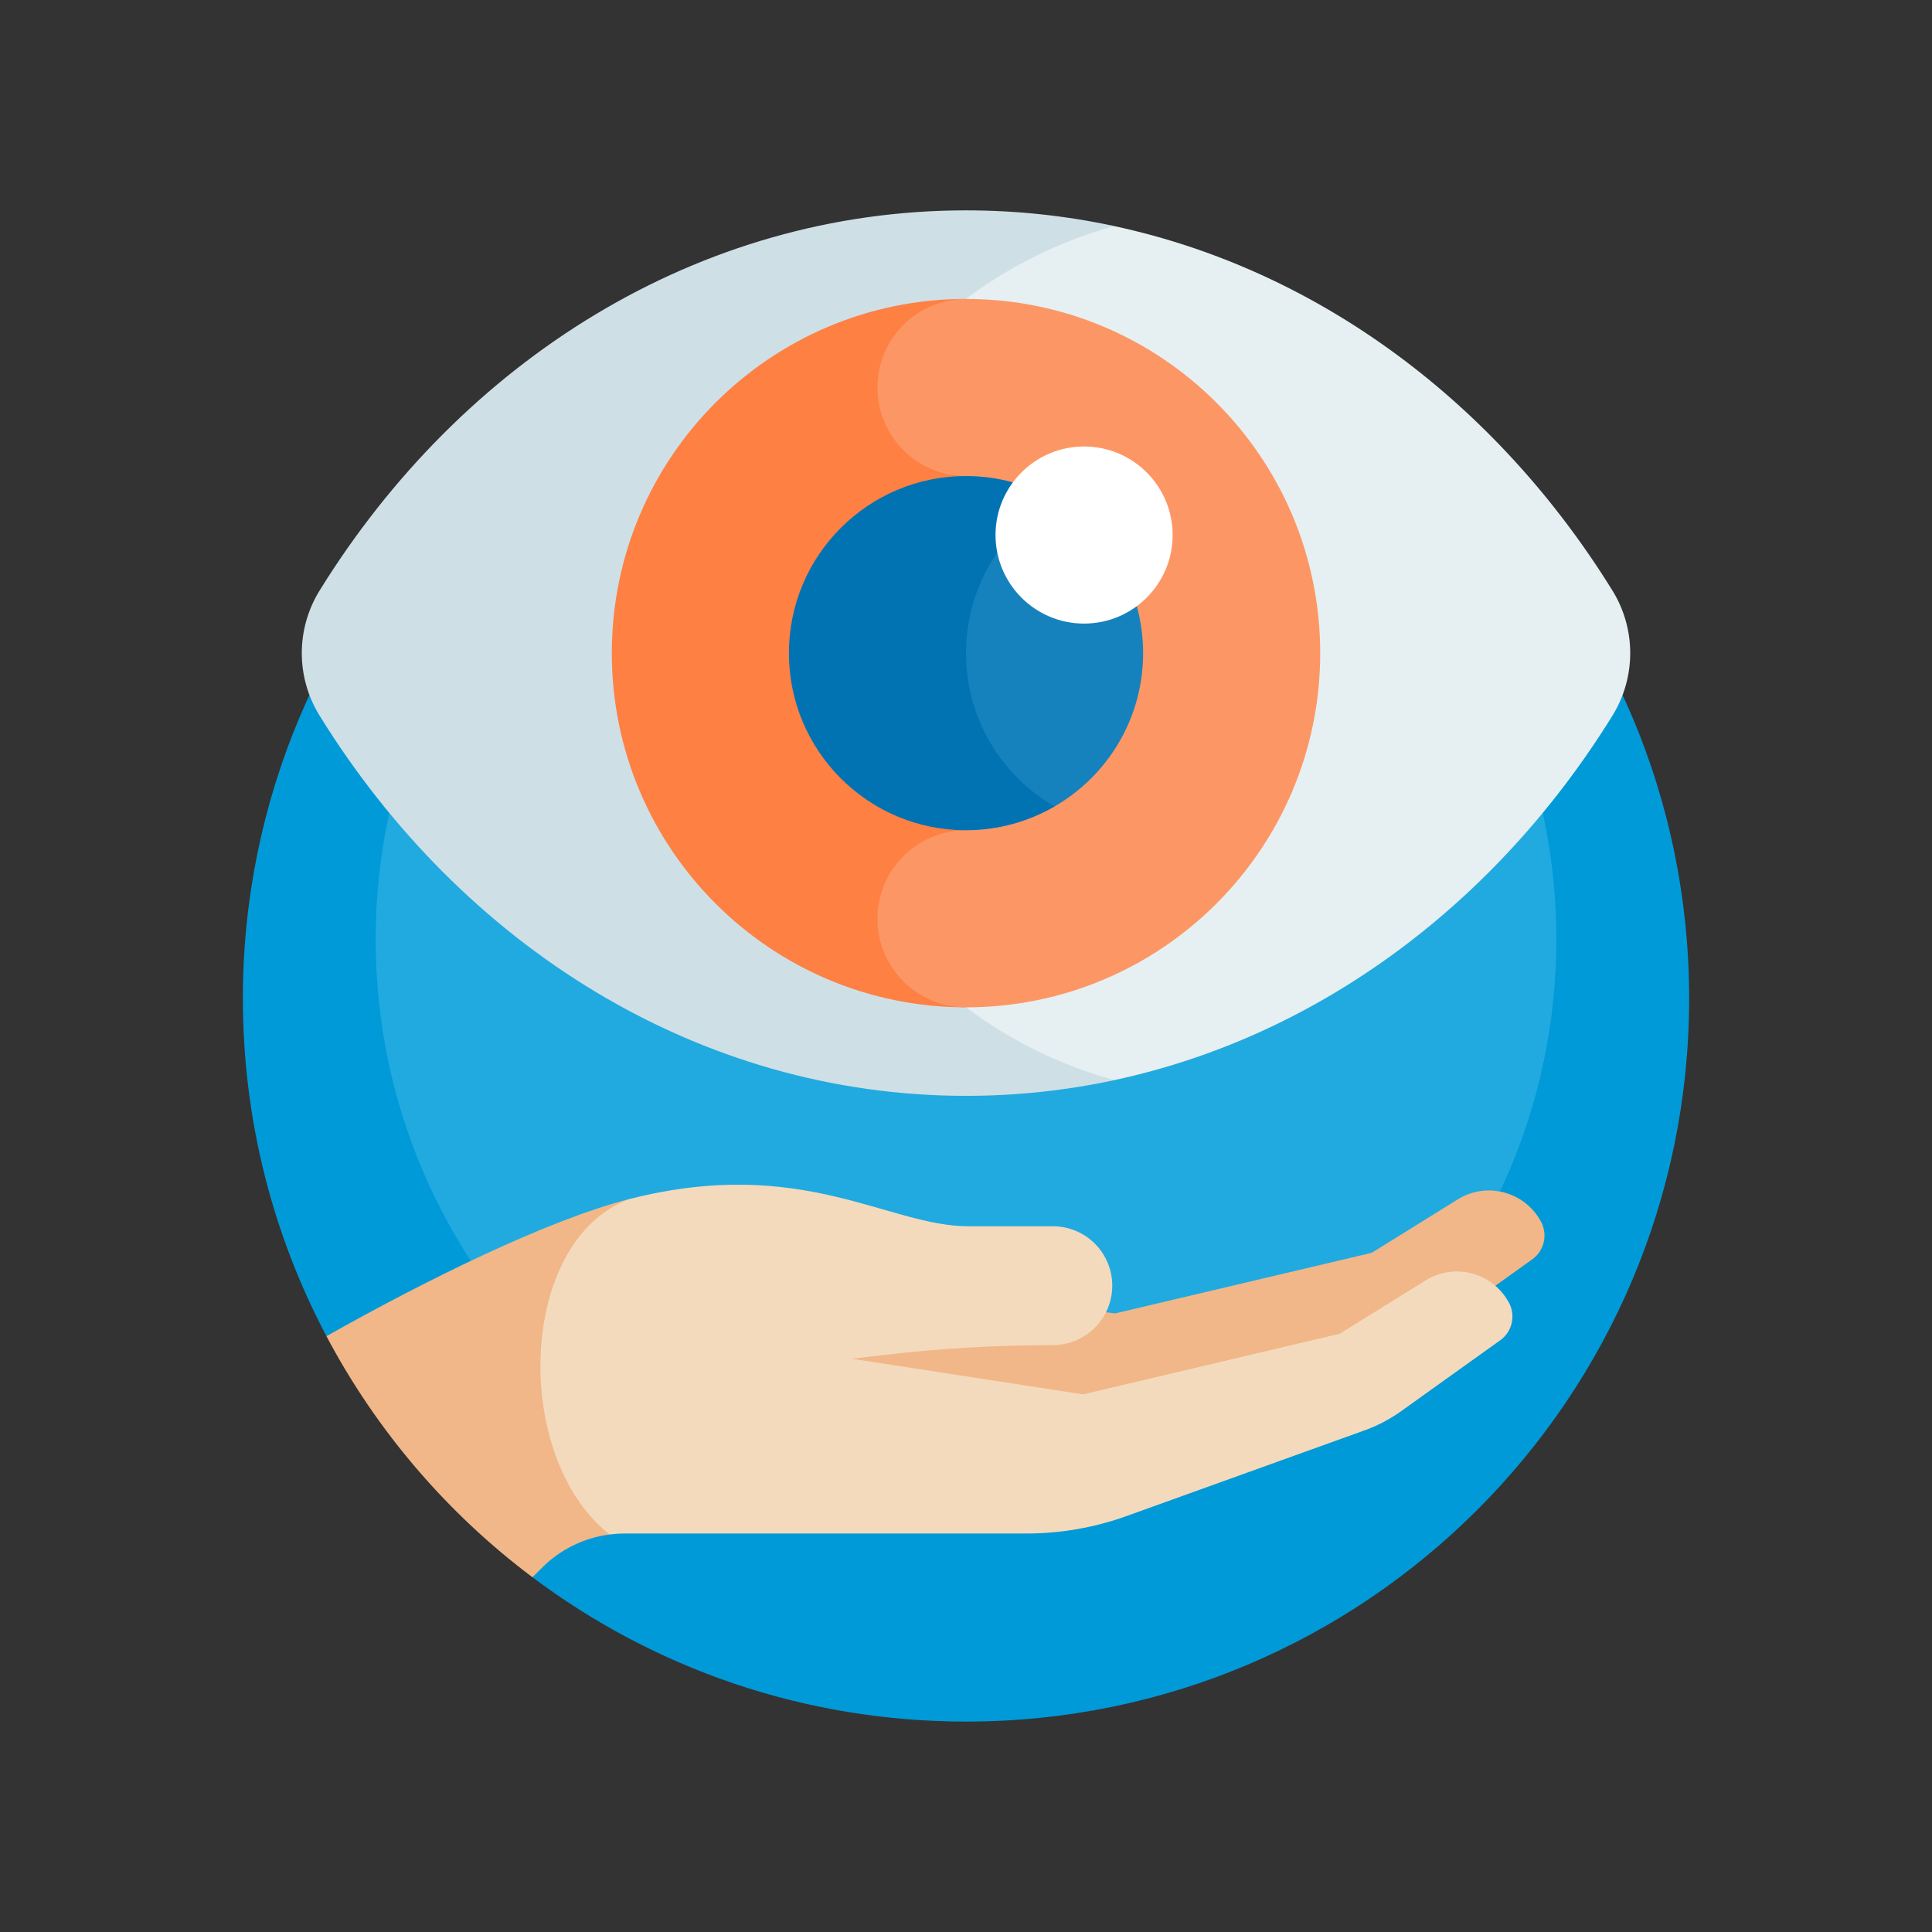
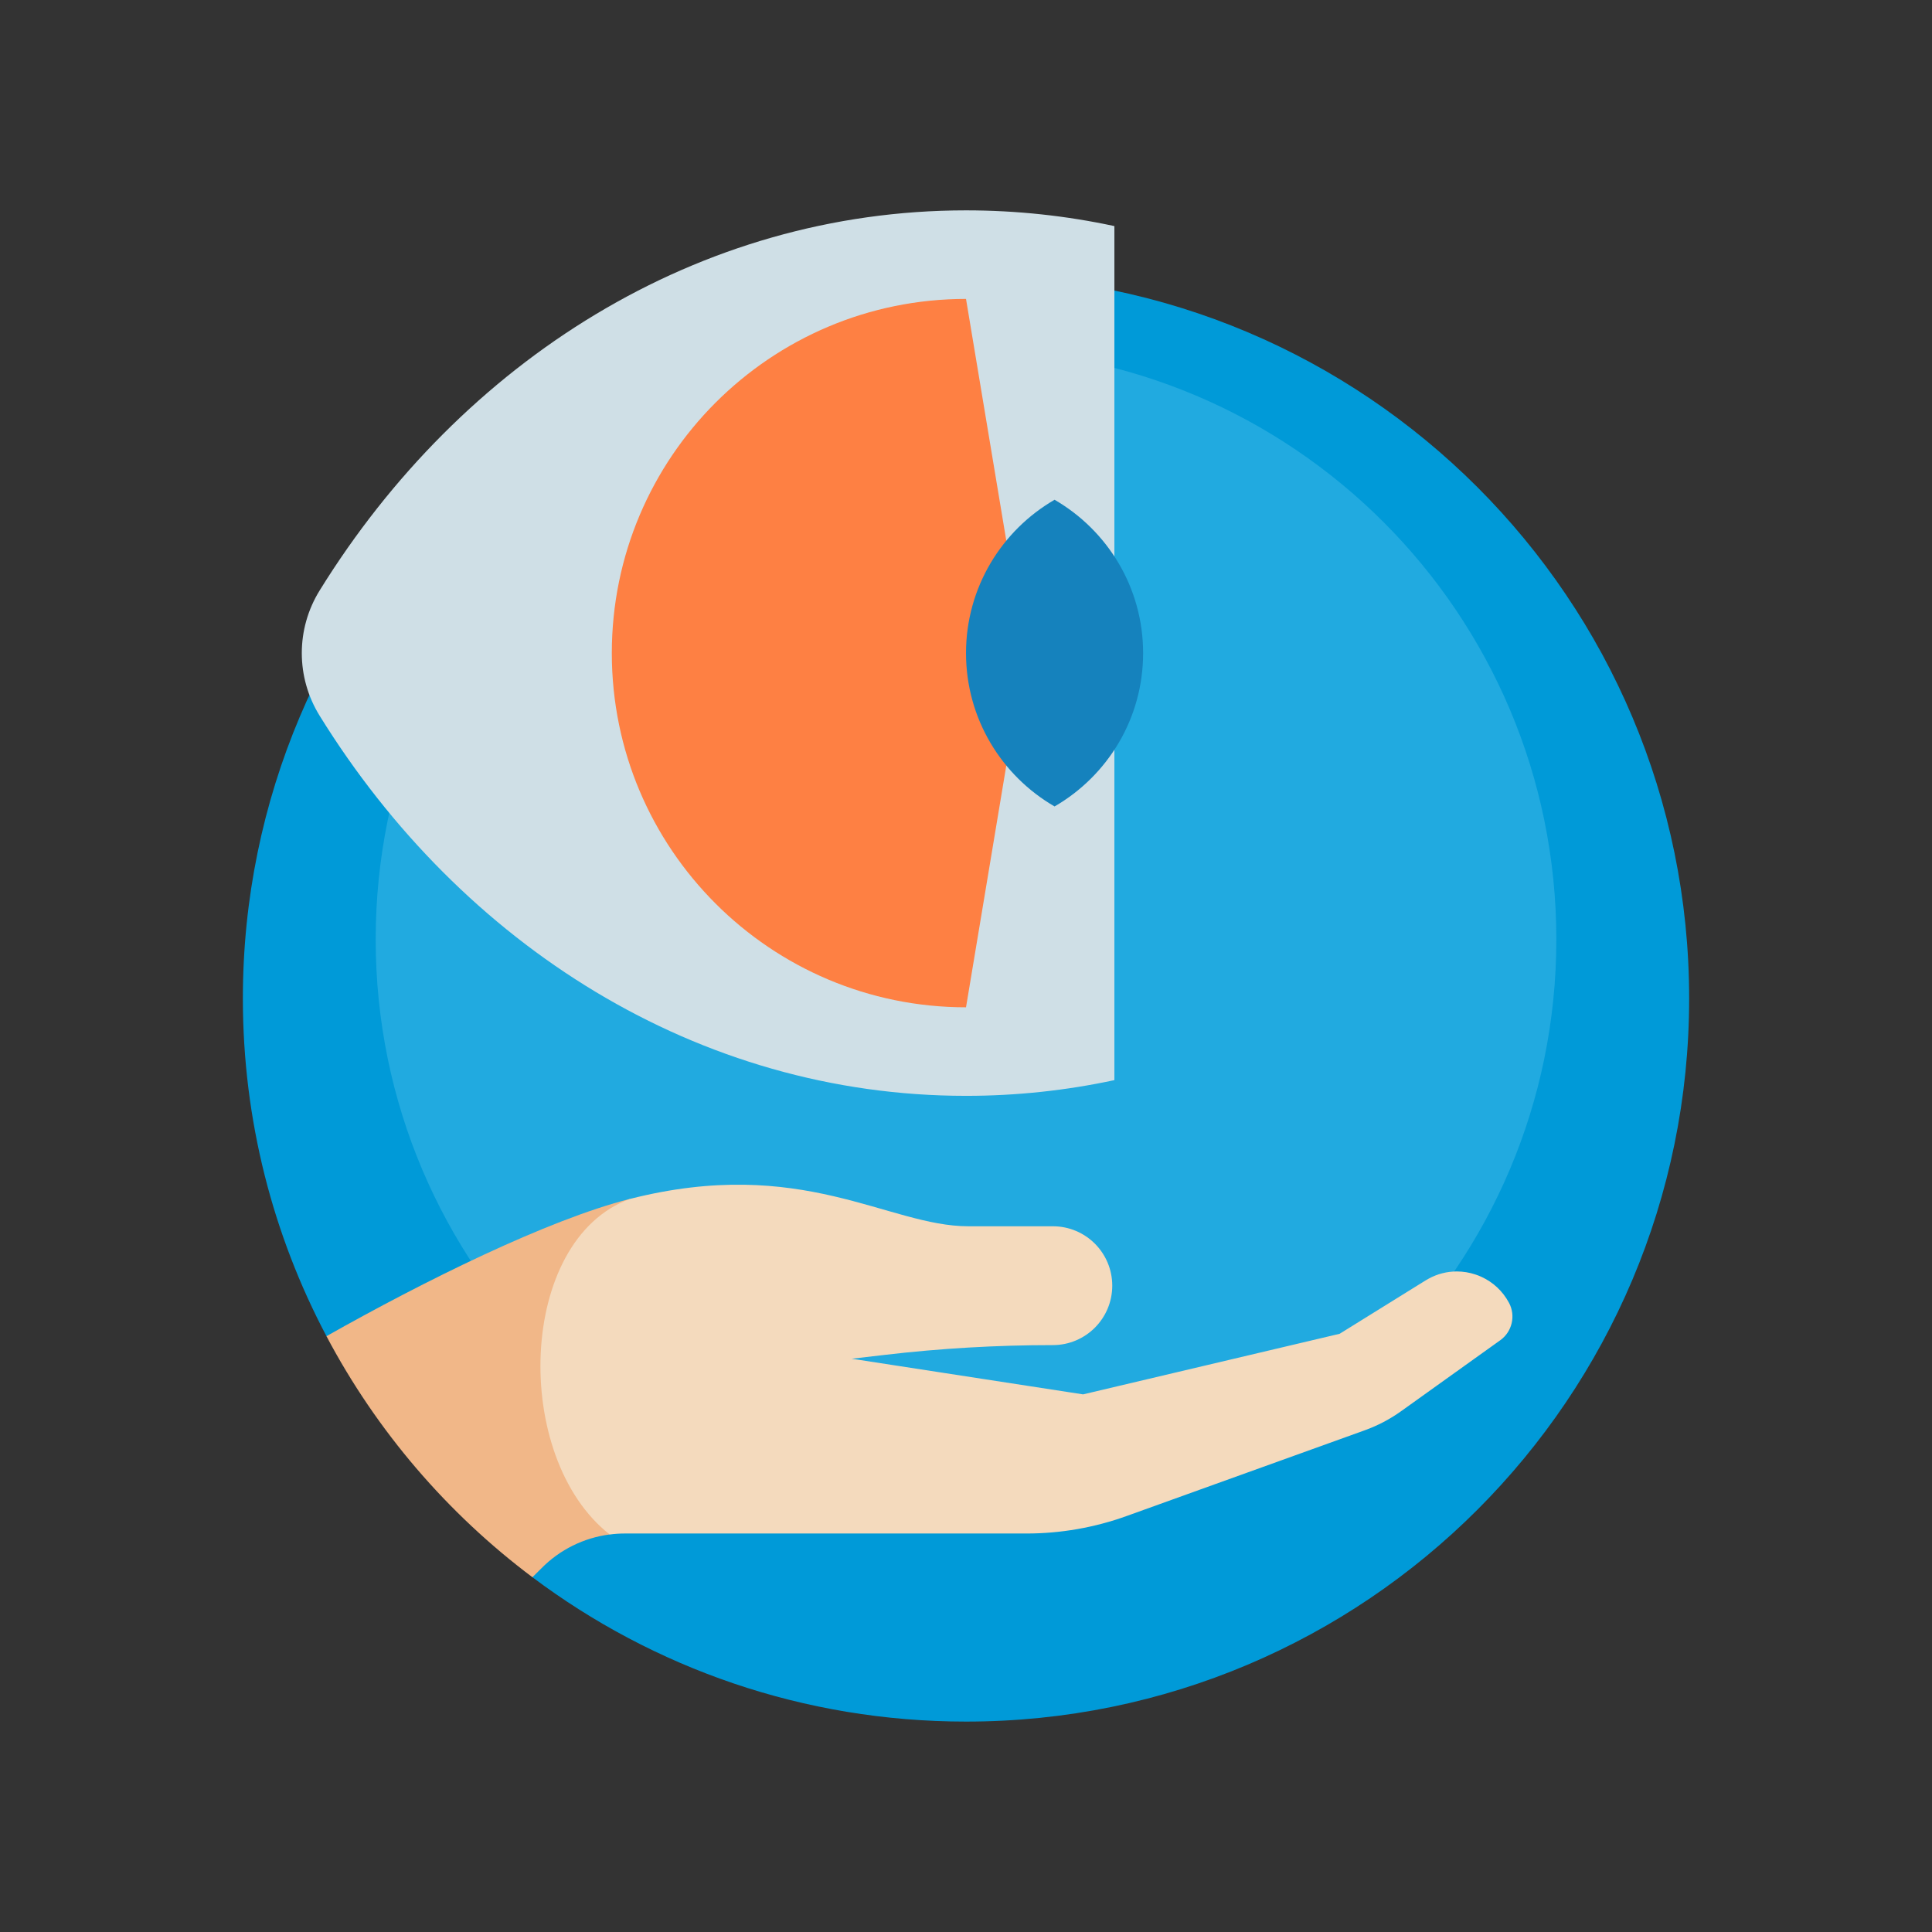
<svg xmlns="http://www.w3.org/2000/svg" width="120" height="120" viewBox="0 0 120 120" fill="none">
  <rect x="0" y="0" width="120" height="120" fill="#333333" stroke="none" />
  <g clip-path="url(#clip0_2024_63787)">
    <path d="M60.001 17.1C35.194 17.1 15.085 37.209 15.085 62.015C15.085 69.593 16.964 76.731 20.278 82.993L30.357 88.149L33.071 97.965C40.574 103.595 49.898 106.931 60.001 106.931C84.807 106.931 104.916 86.822 104.916 62.016C104.916 37.209 84.807 17.1 60.001 17.1V17.1Z" fill="#009AD8" />
    <path d="M60.001 95.015C80.251 95.015 96.667 78.6 96.667 58.349C96.667 38.099 80.251 21.684 60.001 21.684C39.751 21.684 23.335 38.099 23.335 58.349C23.335 78.6 39.751 95.015 60.001 95.015Z" fill="#21AAE0" />
    <path d="M69.217 14.043C66.232 13.402 63.151 13.066 60 13.066C43.372 13.066 28.684 22.406 19.853 36.676C18.376 39.062 18.376 42.069 19.853 44.455C28.684 58.726 43.372 68.065 60 68.065C63.151 68.065 66.232 67.729 69.217 67.089V14.043V14.043Z" fill="#CFDFE6" />
-     <path d="M100.148 36.676C92.99 25.109 81.981 16.784 69.212 14.045C57.562 17.239 49.001 27.902 49.001 40.566C49.001 53.23 57.562 63.892 69.212 67.087C81.981 64.348 92.989 56.023 100.148 44.456C101.625 42.069 101.625 39.062 100.149 36.676H100.148Z" fill="#E6F0F2" />
    <path d="M60.001 18.566C47.851 18.566 38.001 28.416 38.001 40.566C38.001 52.716 47.851 62.566 60.001 62.566L63.667 40.566L60.001 18.566Z" fill="#FE8043" />
-     <path d="M60.001 18.569C56.963 18.569 54.501 21.031 54.501 24.068C54.501 27.106 56.963 29.568 60.001 29.568V51.568C56.963 51.568 54.501 54.03 54.501 57.068C54.501 60.105 56.963 62.568 60.001 62.568C72.151 62.568 82.001 52.718 82.001 40.568C82.001 28.418 72.151 18.568 60.001 18.568V18.569Z" fill="#FC9765" />
-     <path d="M65.501 31.044C63.882 30.107 62.005 29.568 60.001 29.568C53.926 29.568 49.001 34.493 49.001 40.568C49.001 46.643 53.926 51.568 60.001 51.568C62.005 51.568 63.882 51.029 65.501 50.093V31.044Z" fill="#0173B2" />
    <path d="M65.501 31.041C62.214 32.943 60.001 36.495 60.001 40.566C60.001 44.636 62.214 48.188 65.501 50.09C68.788 48.188 71.001 44.636 71.001 40.566C71.001 36.495 68.788 32.943 65.501 31.041Z" fill="#1582BD" />
-     <path d="M67.334 38.732C70.371 38.732 72.834 36.27 72.834 33.232C72.834 30.195 70.371 27.732 67.334 27.732C64.296 27.732 61.834 30.195 61.834 33.232C61.834 36.27 64.296 38.732 67.334 38.732Z" fill="white" />
-     <path d="M51.269 79.365L69.264 81.578L85.2 77.815L90.544 74.496C92.348 73.376 94.724 74.016 95.72 75.892C96.147 76.694 95.913 77.688 95.175 78.216L89.02 82.622C88.328 83.117 87.57 83.515 86.77 83.803L71.969 89.133C69.975 89.851 67.872 90.218 65.752 90.218H51.269V79.365H51.269V79.365Z" fill="#F1B788" />
    <path d="M33.07 97.965L33.627 97.412C34.771 96.248 36.269 95.514 37.87 95.308L39.128 74.465C34.008 75.765 26.305 79.586 20.277 82.993C23.393 88.881 27.778 93.994 33.07 97.965H33.07Z" fill="#F1B788" />
    <path d="M93.727 80.921C93.333 80.182 92.727 79.635 92.023 79.311C91.897 79.253 91.771 79.203 91.641 79.161C91.269 79.036 90.879 78.972 90.484 78.972C89.888 78.972 89.283 79.119 88.729 79.424C88.67 79.455 88.61 79.49 88.552 79.526L87.897 79.932L83.207 82.844L67.272 86.607L52.9 84.393L54.94 84.156C58.41 83.749 61.9 83.547 65.394 83.547C66.414 83.547 67.335 83.132 68.004 82.466C68.671 81.795 69.084 80.876 69.084 79.855C69.084 78.835 68.671 77.915 68.004 77.245C67.334 76.578 66.414 76.166 65.394 76.166L60.147 76.166C55.151 76.166 49.824 71.751 39.129 74.467C32.136 76.998 31.761 90.521 37.871 95.311C37.871 95.311 37.87 95.311 37.87 95.311C38.175 95.271 38.485 95.249 38.796 95.249H63.761C65.88 95.249 67.983 94.881 69.976 94.163L81.937 89.857L84.777 88.834C85.577 88.545 86.335 88.146 87.026 87.652L90.424 85.219L90.518 85.153L91.007 84.802L93.182 83.246C93.921 82.718 94.154 81.724 93.728 80.921L93.727 80.921Z" fill="#F4DABD" />
  </g>
  <defs>
    <clipPath id="clip0_2024_63787">
      <rect width="120" height="120" fill="white" />
    </clipPath>
  </defs>
</svg>